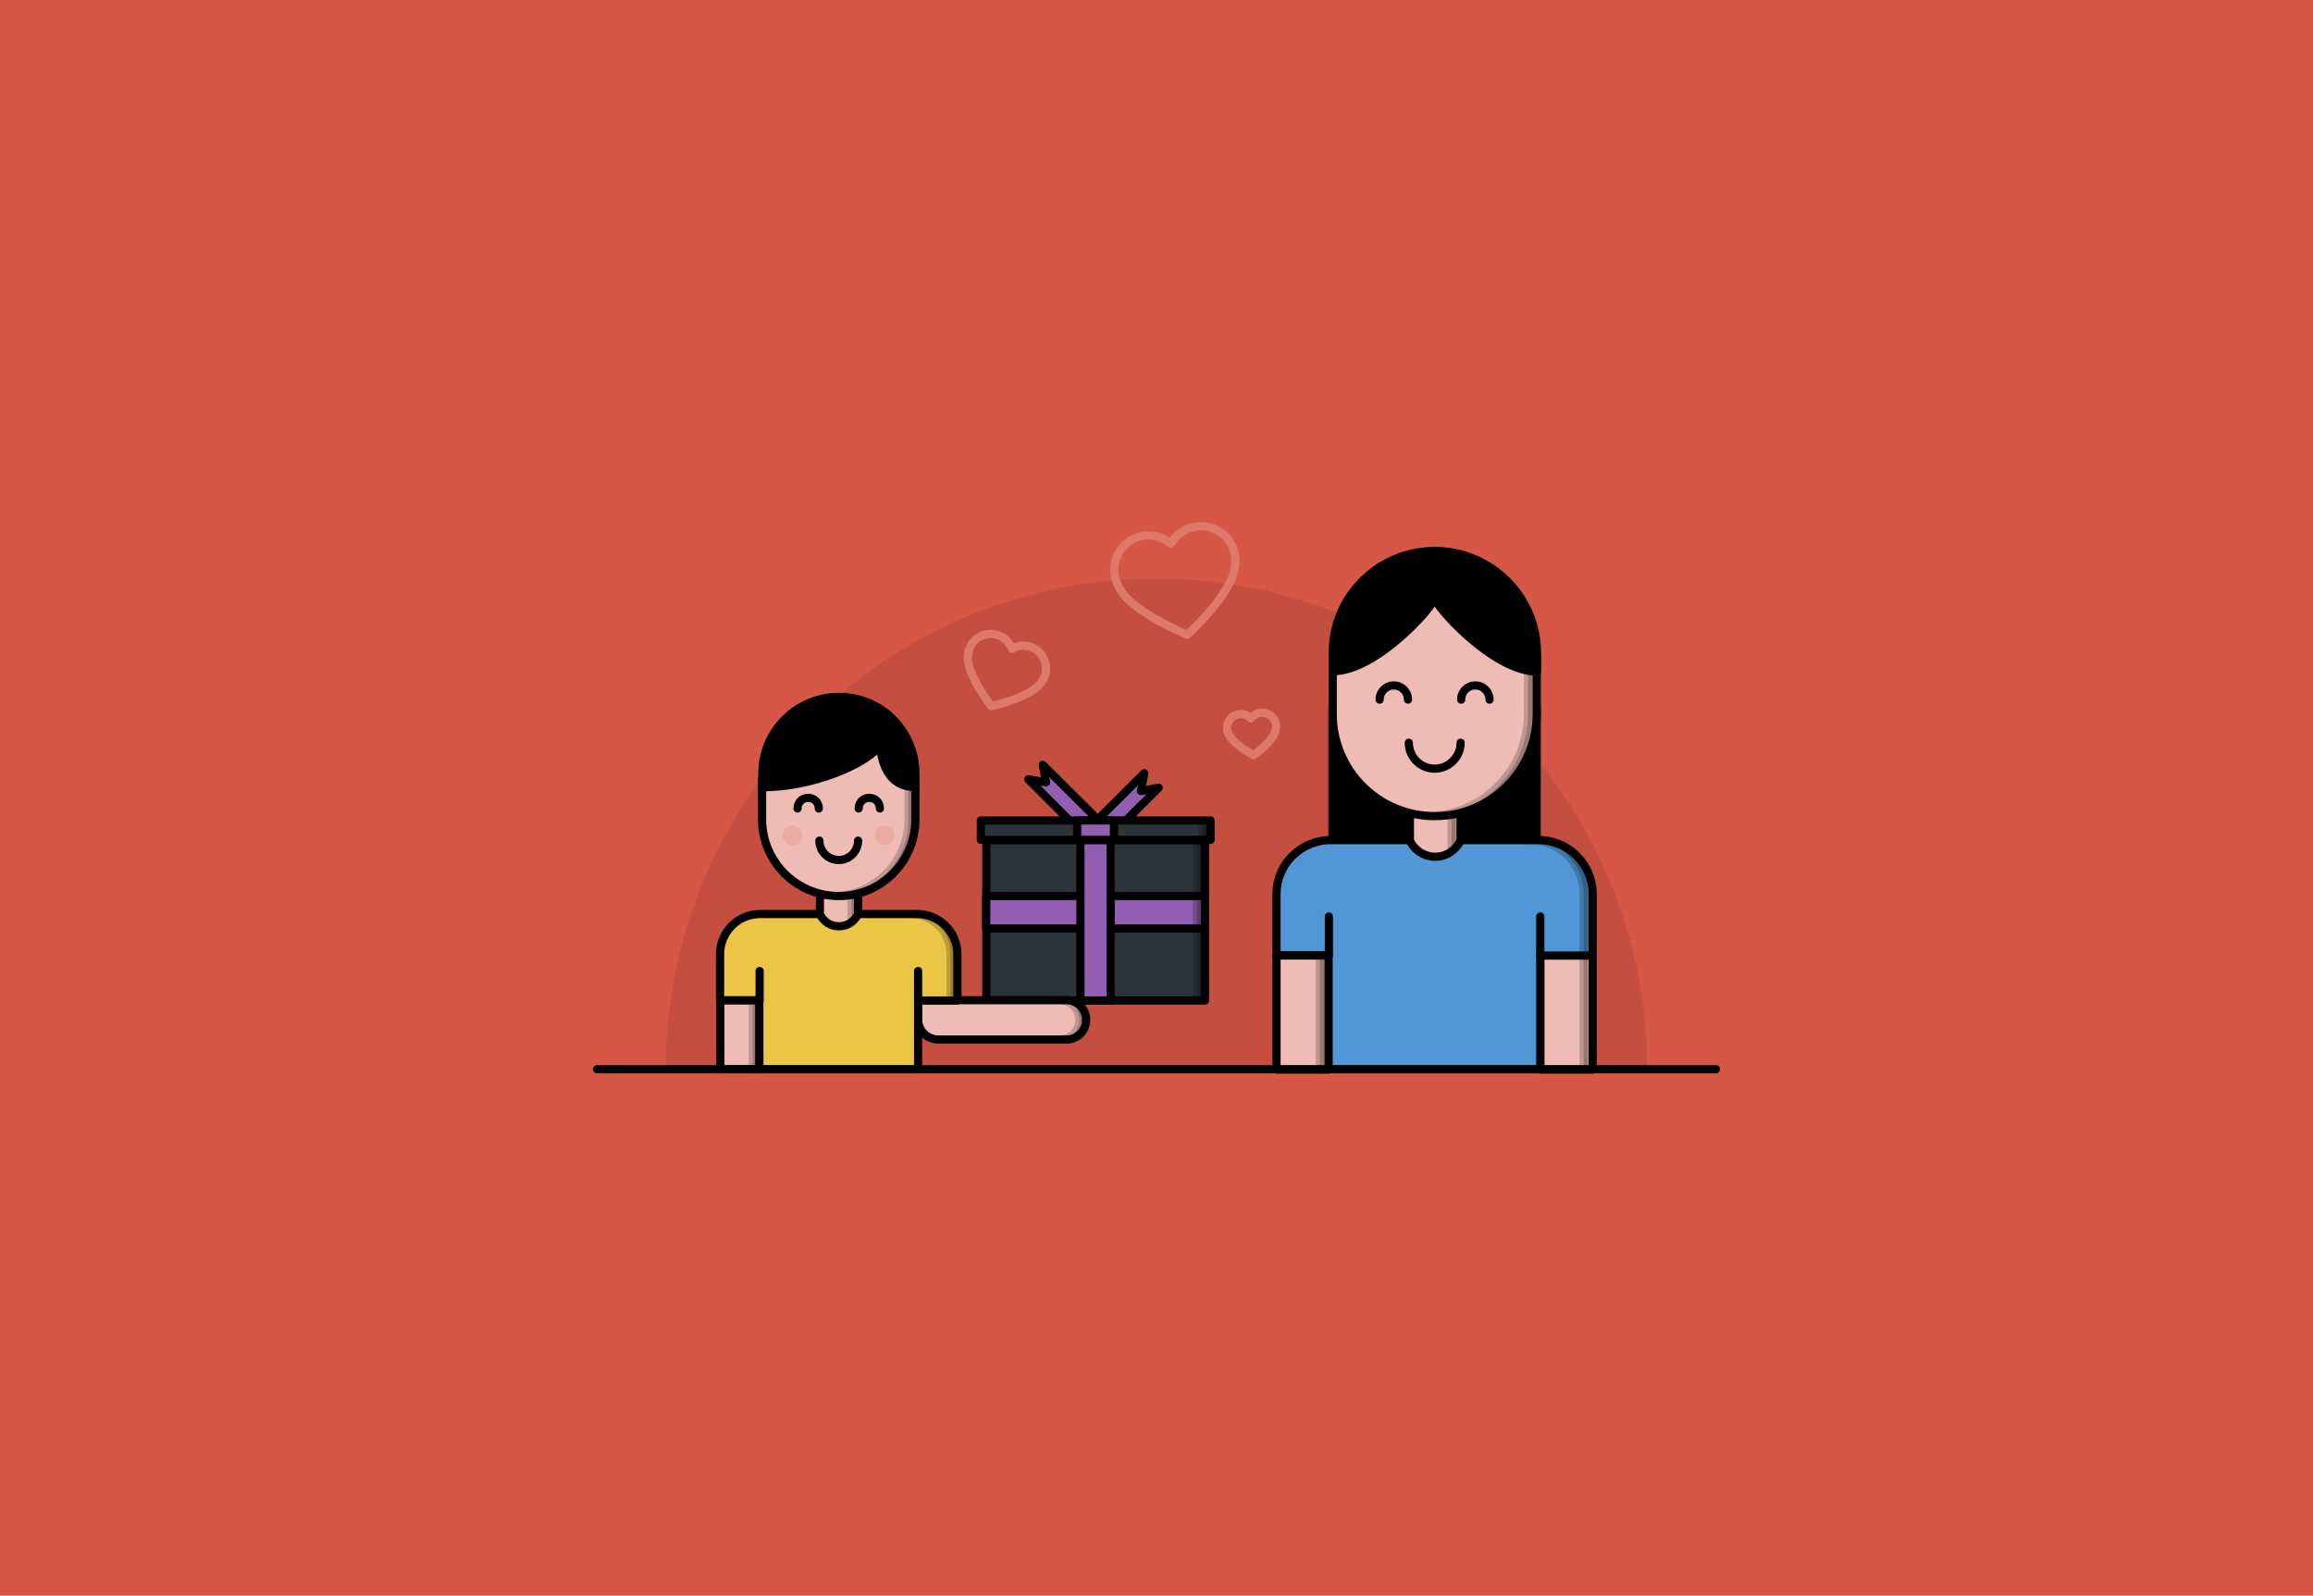
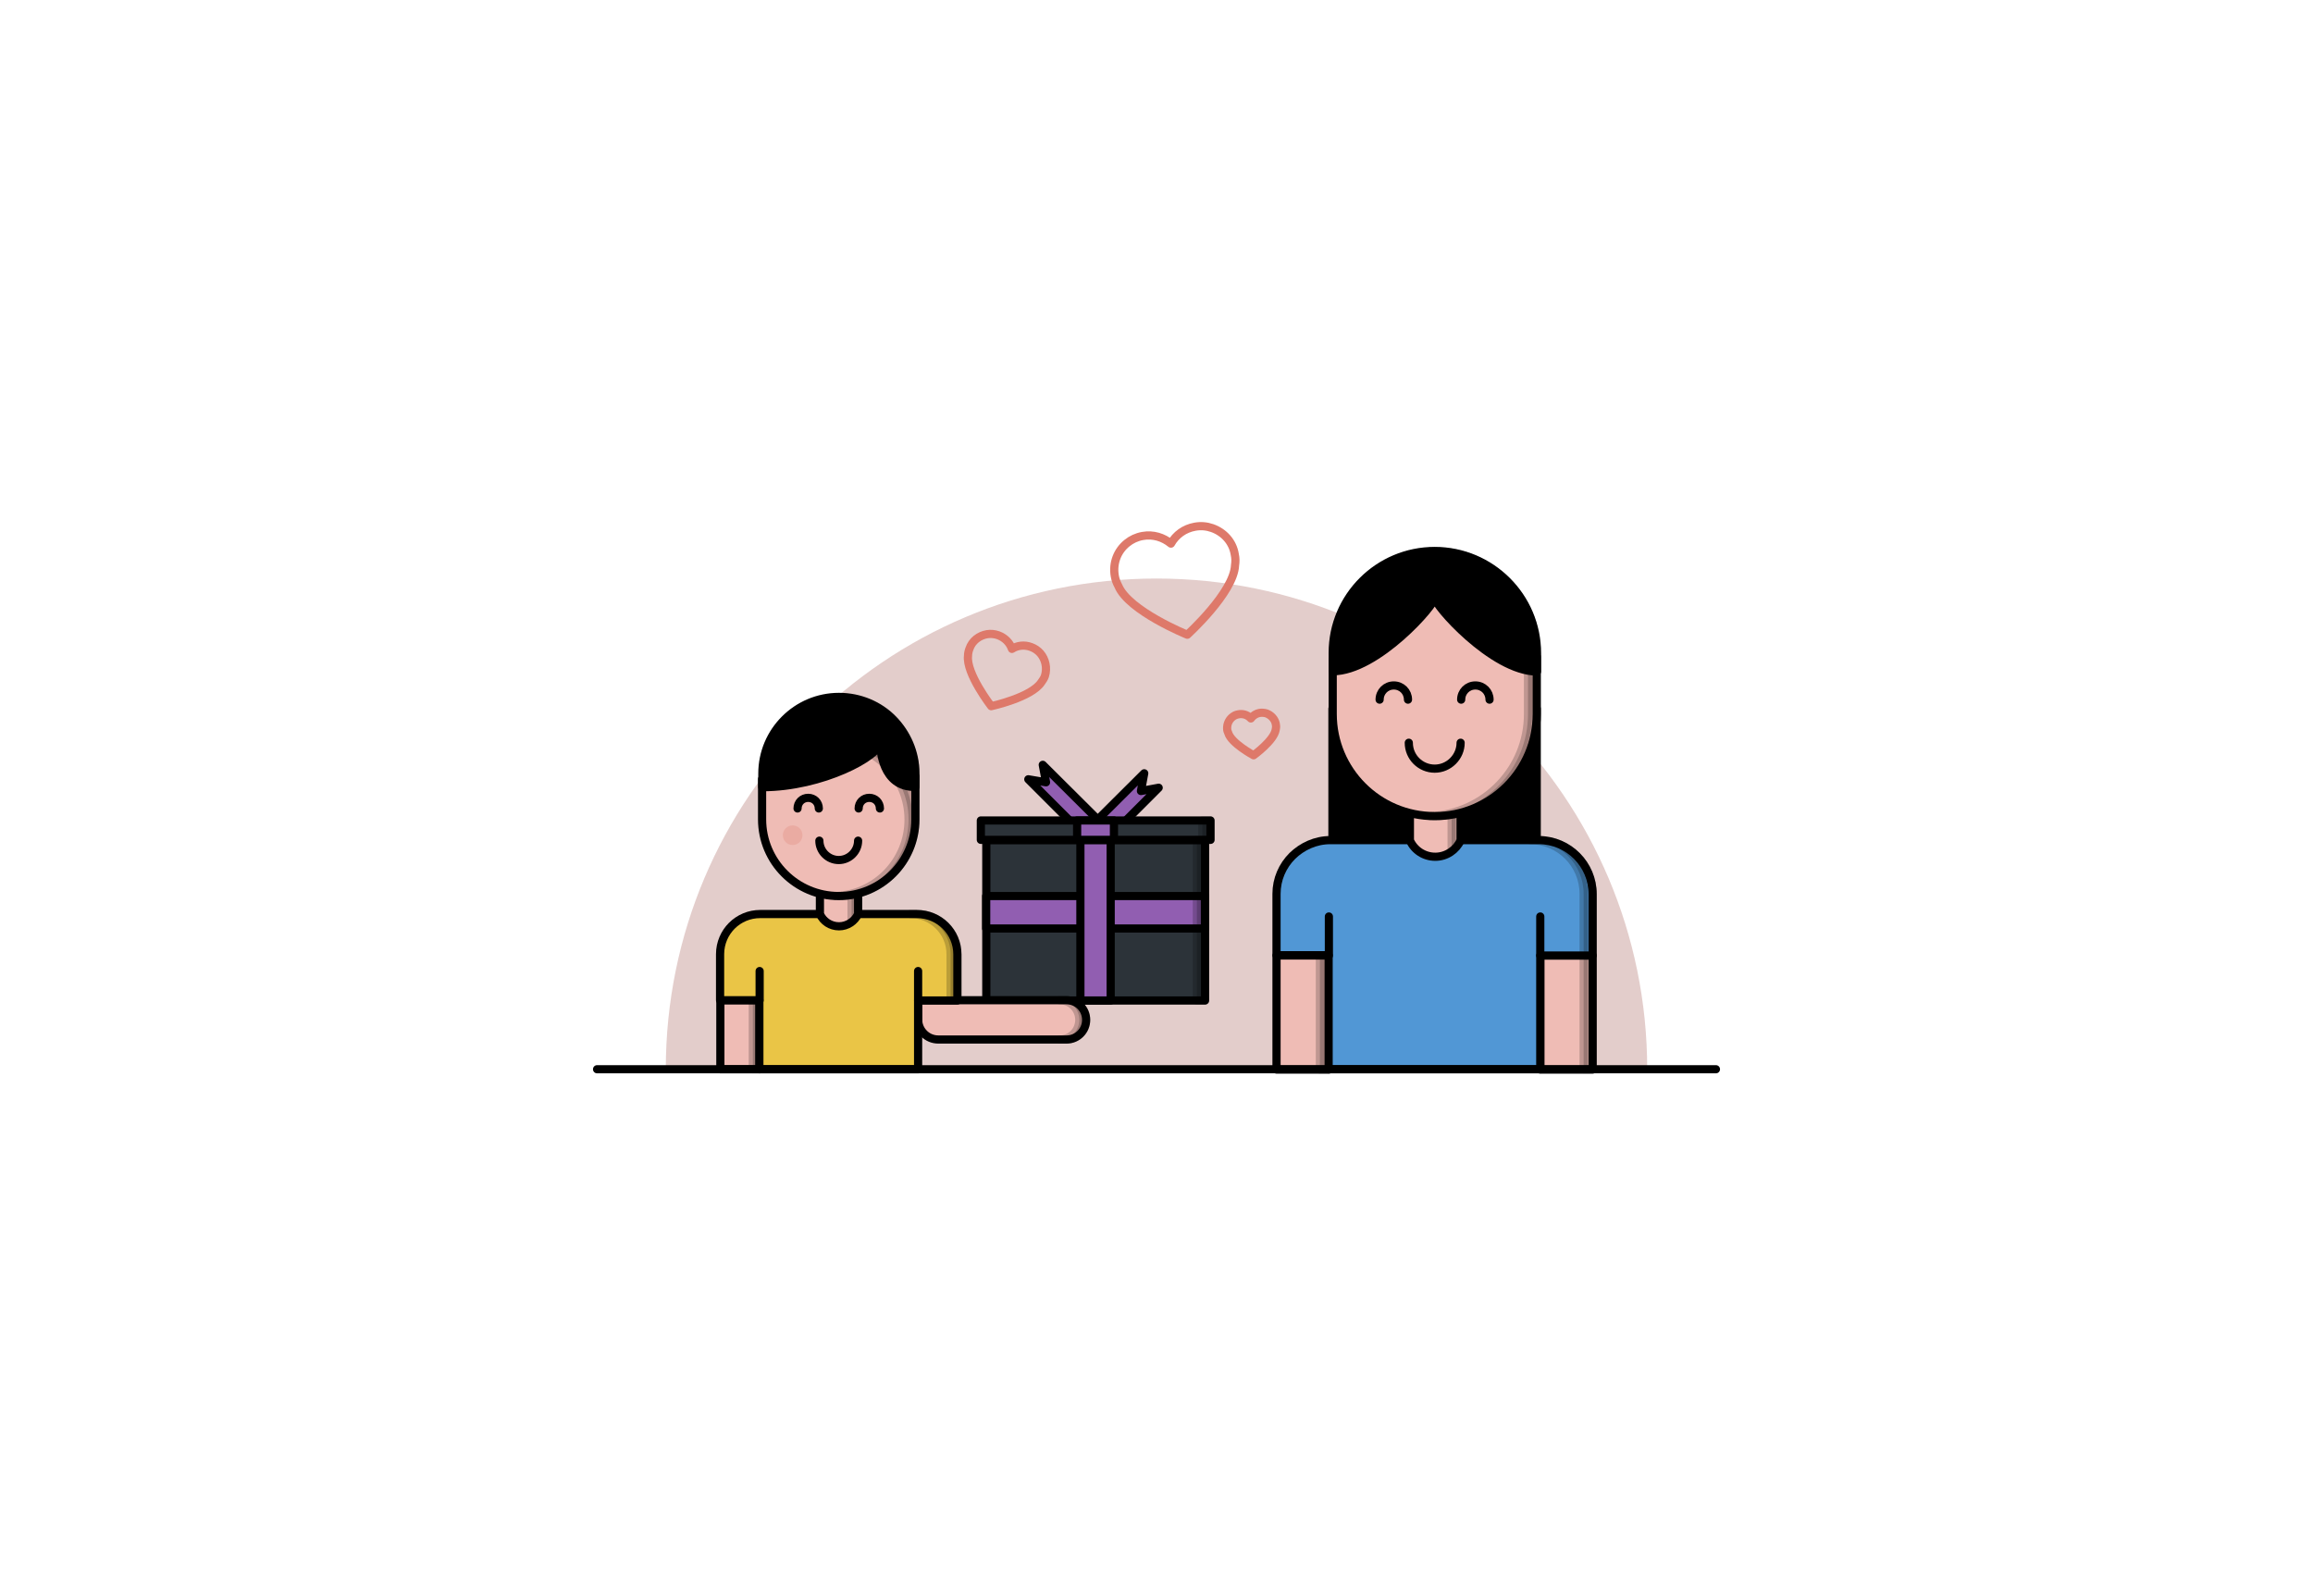
<svg xmlns="http://www.w3.org/2000/svg" version="1.1" id="Layer_1" x="0px" y="0px" viewBox="0 0 848 585" style="enable-background:new 0 0 848 585;" xml:space="preserve">
  <style type="text/css">
	.st0{fill:#D65745;}
	.st1{opacity:0.25;fill:#933A31;}
	.st2{stroke:#000000;stroke-width:2.994;stroke-linecap:round;stroke-linejoin:round;stroke-miterlimit:10;}
	.st3{fill:#EFBCB5;stroke:#000000;stroke-width:3;stroke-linecap:round;stroke-linejoin:round;stroke-miterlimit:10;}
	.st4{opacity:0.2;stroke:#000000;stroke-width:3;stroke-linecap:round;stroke-linejoin:round;stroke-miterlimit:10;}
	.st5{fill:#5197D5;stroke:#000000;stroke-width:3;stroke-linecap:round;stroke-linejoin:round;stroke-miterlimit:10;}
	.st6{fill:none;stroke:#000000;stroke-width:3;stroke-linecap:round;stroke-linejoin:round;stroke-miterlimit:10;}
	.st7{fill:none;}
	.st8{stroke:#000000;stroke-width:3;stroke-linecap:round;stroke-linejoin:round;stroke-miterlimit:10;}
	.st9{fill:#915EB1;stroke:#000000;stroke-width:3;stroke-linecap:round;stroke-linejoin:round;stroke-miterlimit:10;}
	.st10{fill:#2C3339;stroke:#000000;stroke-width:3;stroke-linecap:round;stroke-linejoin:round;stroke-miterlimit:10;}
	.st11{fill:#EAC546;stroke:#000000;stroke-width:3;stroke-linecap:round;stroke-linejoin:round;stroke-miterlimit:10;}
	.st12{opacity:0.5;}
	.st13{fill:#E69A8F;}
	.st14{fill:none;stroke:#DE796A;stroke-width:3;stroke-linejoin:round;stroke-miterlimit:10;}
	.st15{stroke:#000000;stroke-width:2.712;stroke-linecap:round;stroke-linejoin:round;stroke-miterlimit:10;}
	.st16{fill:#EFBCB5;stroke:#000000;stroke-width:2.718;stroke-linecap:round;stroke-linejoin:round;stroke-miterlimit:10;}
	.st17{opacity:0.2;stroke:#000000;stroke-width:2.718;stroke-linecap:round;stroke-linejoin:round;stroke-miterlimit:10;}
	.st18{fill:#5197D5;stroke:#000000;stroke-width:2.718;stroke-linecap:round;stroke-linejoin:round;stroke-miterlimit:10;}
	.st19{fill:none;stroke:#000000;stroke-width:2.718;stroke-linecap:round;stroke-linejoin:round;stroke-miterlimit:10;}
	.st20{stroke:#000000;stroke-width:2.718;stroke-linecap:round;stroke-linejoin:round;stroke-miterlimit:10;}
	.st21{fill:#915EB1;stroke:#000000;stroke-width:2.718;stroke-linecap:round;stroke-linejoin:round;stroke-miterlimit:10;}
	.st22{fill:#2C3339;stroke:#000000;stroke-width:2.718;stroke-linecap:round;stroke-linejoin:round;stroke-miterlimit:10;}
	.st23{fill:#EAC546;stroke:#000000;stroke-width:2.718;stroke-linecap:round;stroke-linejoin:round;stroke-miterlimit:10;}
	.st24{fill:none;stroke:#DE796A;stroke-width:2.718;stroke-linejoin:round;stroke-miterlimit:10;}
</style>
-   <rect class="st0" width="848" height="585" />
  <g>
    <path class="st1" d="M603.9,392H244.1c0-99.4,80.6-179.9,179.9-179.9S603.9,292.7,603.9,392z" />
    <g>
      <rect x="488.5" y="259.8" class="st2" width="74.9" height="63.1" />
      <rect x="468" y="350.3" class="st3" width="19.2" height="41.8" />
      <rect x="483.9" y="350.3" class="st4" width="3.3" height="41.8" />
      <rect x="564.7" y="350.3" class="st3" width="19.2" height="41.8" />
      <path class="st5" d="M583.9,327.8v22.5h-19.2V392h-77.6v-41.8H468v-22.5c0-5.4,2.2-10.3,5.8-13.9c3.6-3.5,8.5-5.8,13.9-5.8h76.6    C575.1,308.1,583.9,316.9,583.9,327.8z" />
      <path class="st4" d="M583.9,327.8V392h-3.3v-64.3c0-10.9-8.8-19.7-19.7-19.7h3.3C575.1,308.1,583.9,316.9,583.9,327.8z" />
      <g>
        <line class="st6" x1="564.7" y1="350.3" x2="564.7" y2="336" />
        <line class="st6" x1="487.2" y1="350.3" x2="487.2" y2="336" />
      </g>
      <path class="st3" d="M535.5,296.6v11.5c-1.6,3.5-5.2,6-9.3,6s-7.7-2.4-9.3-6v-11.5H535.5z" />
      <polygon class="st4" points="535.5,296.6 535.5,308.1 532.2,311.4 532.2,296.6   " />
      <g>
        <g>
          <path class="st3" d="M563.4,240.7v21.1c0,20.7-16.8,37.4-37.4,37.4c-20.7,0-37.4-16.8-37.4-37.4V242c6.9,0,37.3-30.1,37.4-33      C527.3,214.3,556.7,240,563.4,240.7z" />
          <path class="st4" d="M563.4,239.5v22.3c0,20.7-16.8,37.4-37.4,37.4c-0.5,0-1.1,0-1.6,0c19.9-0.9,35.8-17.3,35.8-37.4v-22.3      c0-10.3-4.2-19.7-11-26.5c-6.4-6.4-15.1-10.5-24.8-10.9c0.5,0,1.1,0,1.6,0c10.3,0,19.7,4.2,26.5,11      C559.2,219.8,563.4,229.1,563.4,239.5z" />
          <path class="st8" d="M526,219.1c0.6,2.1-21,27-37.4,27v-6.7c0-20.7,16.8-37.4,37.4-37.4c10.3,0,19.7,4.2,26.5,11      c6.8,6.8,11,16.1,11,26.5v6.7C547,246.1,525.4,221.2,526,219.1z" />
        </g>
        <path class="st6" d="M535.5,272.3c0,5.2-4.3,9.5-9.5,9.5s-9.5-4.2-9.5-9.5" />
        <g>
          <path class="st6" d="M505.8,256.5c0-2.9,2.3-5.2,5.2-5.2s5.2,2.3,5.2,5.2" />
          <path class="st6" d="M535.7,256.5c0-2.9,2.3-5.2,5.2-5.2c2.9,0,5.2,2.3,5.2,5.2" />
        </g>
      </g>
    </g>
    <g>
      <g>
        <g>
          <polygon class="st9" points="403.1,310.5 397.7,305.2 419.5,283.5 418.3,290 424.8,288.8     " />
          <polygon class="st9" points="398.7,307.4 404.1,302.1 382.3,280.4 383.5,286.8 377,285.7     " />
          <rect x="361.6" y="308" class="st10" width="80.2" height="58.8" />
          <rect x="359.6" y="300.8" class="st10" width="84.2" height="7.1" />
          <rect x="395.7" y="294.4" transform="matrix(-1.836970e-16 1 -1 -1.836970e-16 736.156 -67.198)" class="st9" width="11.9" height="80.2" />
          <rect x="396.1" y="308" class="st9" width="11.1" height="58.8" />
          <rect x="394.9" y="300.8" class="st9" width="13.5" height="7.1" />
          <rect x="438.8" y="308" class="st4" width="3" height="58.8" />
          <rect x="440.8" y="300.8" class="st4" width="3" height="7.1" />
        </g>
      </g>
      <g>
        <g>
          <g>
            <path class="st3" d="M336.6,366.7H391c4,0,7.2,3.2,7.2,7.2v0c0,4-3.2,7.2-7.2,7.2H344c-4.1,0-7.4-3.3-7.4-7.4V366.7z" />
            <path class="st4" d="M398.2,373.9L398.2,373.9c0,4-3.2,7.2-7.2,7.2h-2.5c4,0,7.2-3.2,7.2-7.2v0c0-4-3.2-7.2-7.2-7.2h2.5       C395,366.7,398.2,369.9,398.2,373.9z" />
          </g>
          <g>
            <rect x="264.1" y="366.7" class="st3" width="14.4" height="25.3" />
            <rect x="276" y="366.7" class="st4" width="2.5" height="25.3" />
            <path class="st11" d="M351,349.9v16.9h-14.4V392h-58.2v-25.3h-14.4v-16.9c0-4.1,1.7-7.8,4.3-10.4c2.7-2.7,6.4-4.3,10.4-4.3       h57.4C344.4,335.1,351,341.7,351,349.9z" />
            <path class="st4" d="M351,349.8v16.9h-2.5v-16.9c0-8.1-6.6-14.7-14.7-14.7h2.5C344.4,335.1,351,341.7,351,349.8z" />
            <g>
              <line class="st6" x1="336.6" y1="366.7" x2="336.6" y2="356" />
              <line class="st6" x1="278.5" y1="366.7" x2="278.5" y2="356" />
            </g>
            <path class="st3" d="M314.6,326.5v8.6c-1.2,2.6-3.9,4.5-7,4.5c-3.1,0-5.8-1.8-7-4.5v-8.6H314.6z" />
            <polygon class="st4" points="314.6,326.5 314.6,335.1 312.2,337.6 312.2,326.5      " />
            <g>
              <path class="st3" d="M335.6,284.6v15.8c0,15.5-12.6,28.1-28.1,28.1s-28.1-12.6-28.1-28.1v-14.8c5.2,0,28-22.6,28.1-24.8        C323.7,262,330.5,284.1,335.6,284.6z" />
-               <path class="st4" d="M335.6,283.7v16.7c0,15.5-12.6,28.1-28.1,28.1c-0.4,0-0.8,0-1.2,0c14.9-0.6,26.8-12.9,26.8-28v-16.7        c0-7.8-3.1-14.8-8.2-19.8c-4.8-4.8-11.4-7.9-18.6-8.2c0.4,0,0.8,0,1.2,0c7.7,0,14.8,3.1,19.8,8.2        C332.4,268.9,335.6,275.9,335.6,283.7z" />
+               <path class="st4" d="M335.6,283.7v16.7c0,15.5-12.6,28.1-28.1,28.1c-0.4,0-0.8,0-1.2,0c14.9-0.6,26.8-12.9,26.8-28c0-7.8-3.1-14.8-8.2-19.8c-4.8-4.8-11.4-7.9-18.6-8.2c0.4,0,0.8,0,1.2,0c7.7,0,14.8,3.1,19.8,8.2        C332.4,268.9,335.6,275.9,335.6,283.7z" />
              <path class="st6" d="M314.6,308.2c0,3.9-3.2,7.1-7.1,7.1c-3.9,0-7.1-3.2-7.1-7.1" />
              <g>
                <path class="st6" d="M292.4,296.4c0-2.2,1.7-3.9,3.9-3.9s3.9,1.7,3.9,3.9" />
                <path class="st6" d="M314.8,296.4c0-2.2,1.7-3.9,3.9-3.9s3.9,1.7,3.9,3.9" />
              </g>
              <path class="st8" d="M322.7,272.1c0,5-21.3,16.5-43.2,16.5v-5c0-15.5,12.6-28.1,28.1-28.1c7.7,0,14.8,3.1,19.8,8.2        s8.2,12.1,8.2,19.8v5C323.3,288.7,322.7,274.5,322.7,272.1z" />
            </g>
          </g>
        </g>
        <g class="st12">
-           <circle class="st13" cx="324.4" cy="306.2" r="3.6" />
          <circle class="st13" cx="290.6" cy="306.2" r="3.6" />
        </g>
      </g>
    </g>
    <line class="st6" x1="218.9" y1="392" x2="629.1" y2="392" />
    <path class="st14" d="M381.4,239.5c-0.9-1-2-1.8-3.4-2.3c-2.4-0.9-5-0.6-7,0.7c-0.8-2.3-2.6-4.1-5-5c-1.4-0.5-2.8-0.6-4.1-0.4   c-2.9,0.5-5.5,2.4-6.5,5.4c-0.3,0.8-0.5,1.7-0.5,2.5c-0.8,6.5,8.5,18.5,8.5,18.5s14.8-3.2,18.4-8.8c0.5-0.7,1-1.4,1.3-2.3   C384,244.9,383.3,241.7,381.4,239.5z" />
    <path class="st14" d="M444.4,193.6c-2-0.7-4.1-0.9-6.3-0.5c-3.9,0.7-7,3-8.8,6.2c-2.8-2.3-6.5-3.5-10.4-2.8   c-2.2,0.4-4.1,1.3-5.7,2.6c-3.5,2.8-5.3,7.3-4.5,12c0.2,1.3,0.7,2.6,1.3,3.7c3.8,9.2,25.3,17.9,25.3,17.9s17.1-15.5,17.5-25.5   c0.2-1.3,0.2-2.6-0.1-3.9C452,198.7,448.7,195.1,444.4,193.6z" />
    <path class="st14" d="M464.9,261.8c-0.7-0.4-1.6-0.5-2.5-0.5c-1.6,0.1-2.9,0.9-3.8,2.1c-1-1.1-2.4-1.7-4-1.6   c-0.9,0.1-1.7,0.3-2.4,0.8c-1.5,1-2.4,2.7-2.3,4.6c0,0.5,0.2,1.1,0.4,1.5c1.1,3.8,9.3,8.2,9.3,8.2s7.5-5.4,8.1-9.4   c0.1-0.5,0.2-1,0.1-1.6C467.7,264.2,466.5,262.6,464.9,261.8z" />
  </g>
</svg>